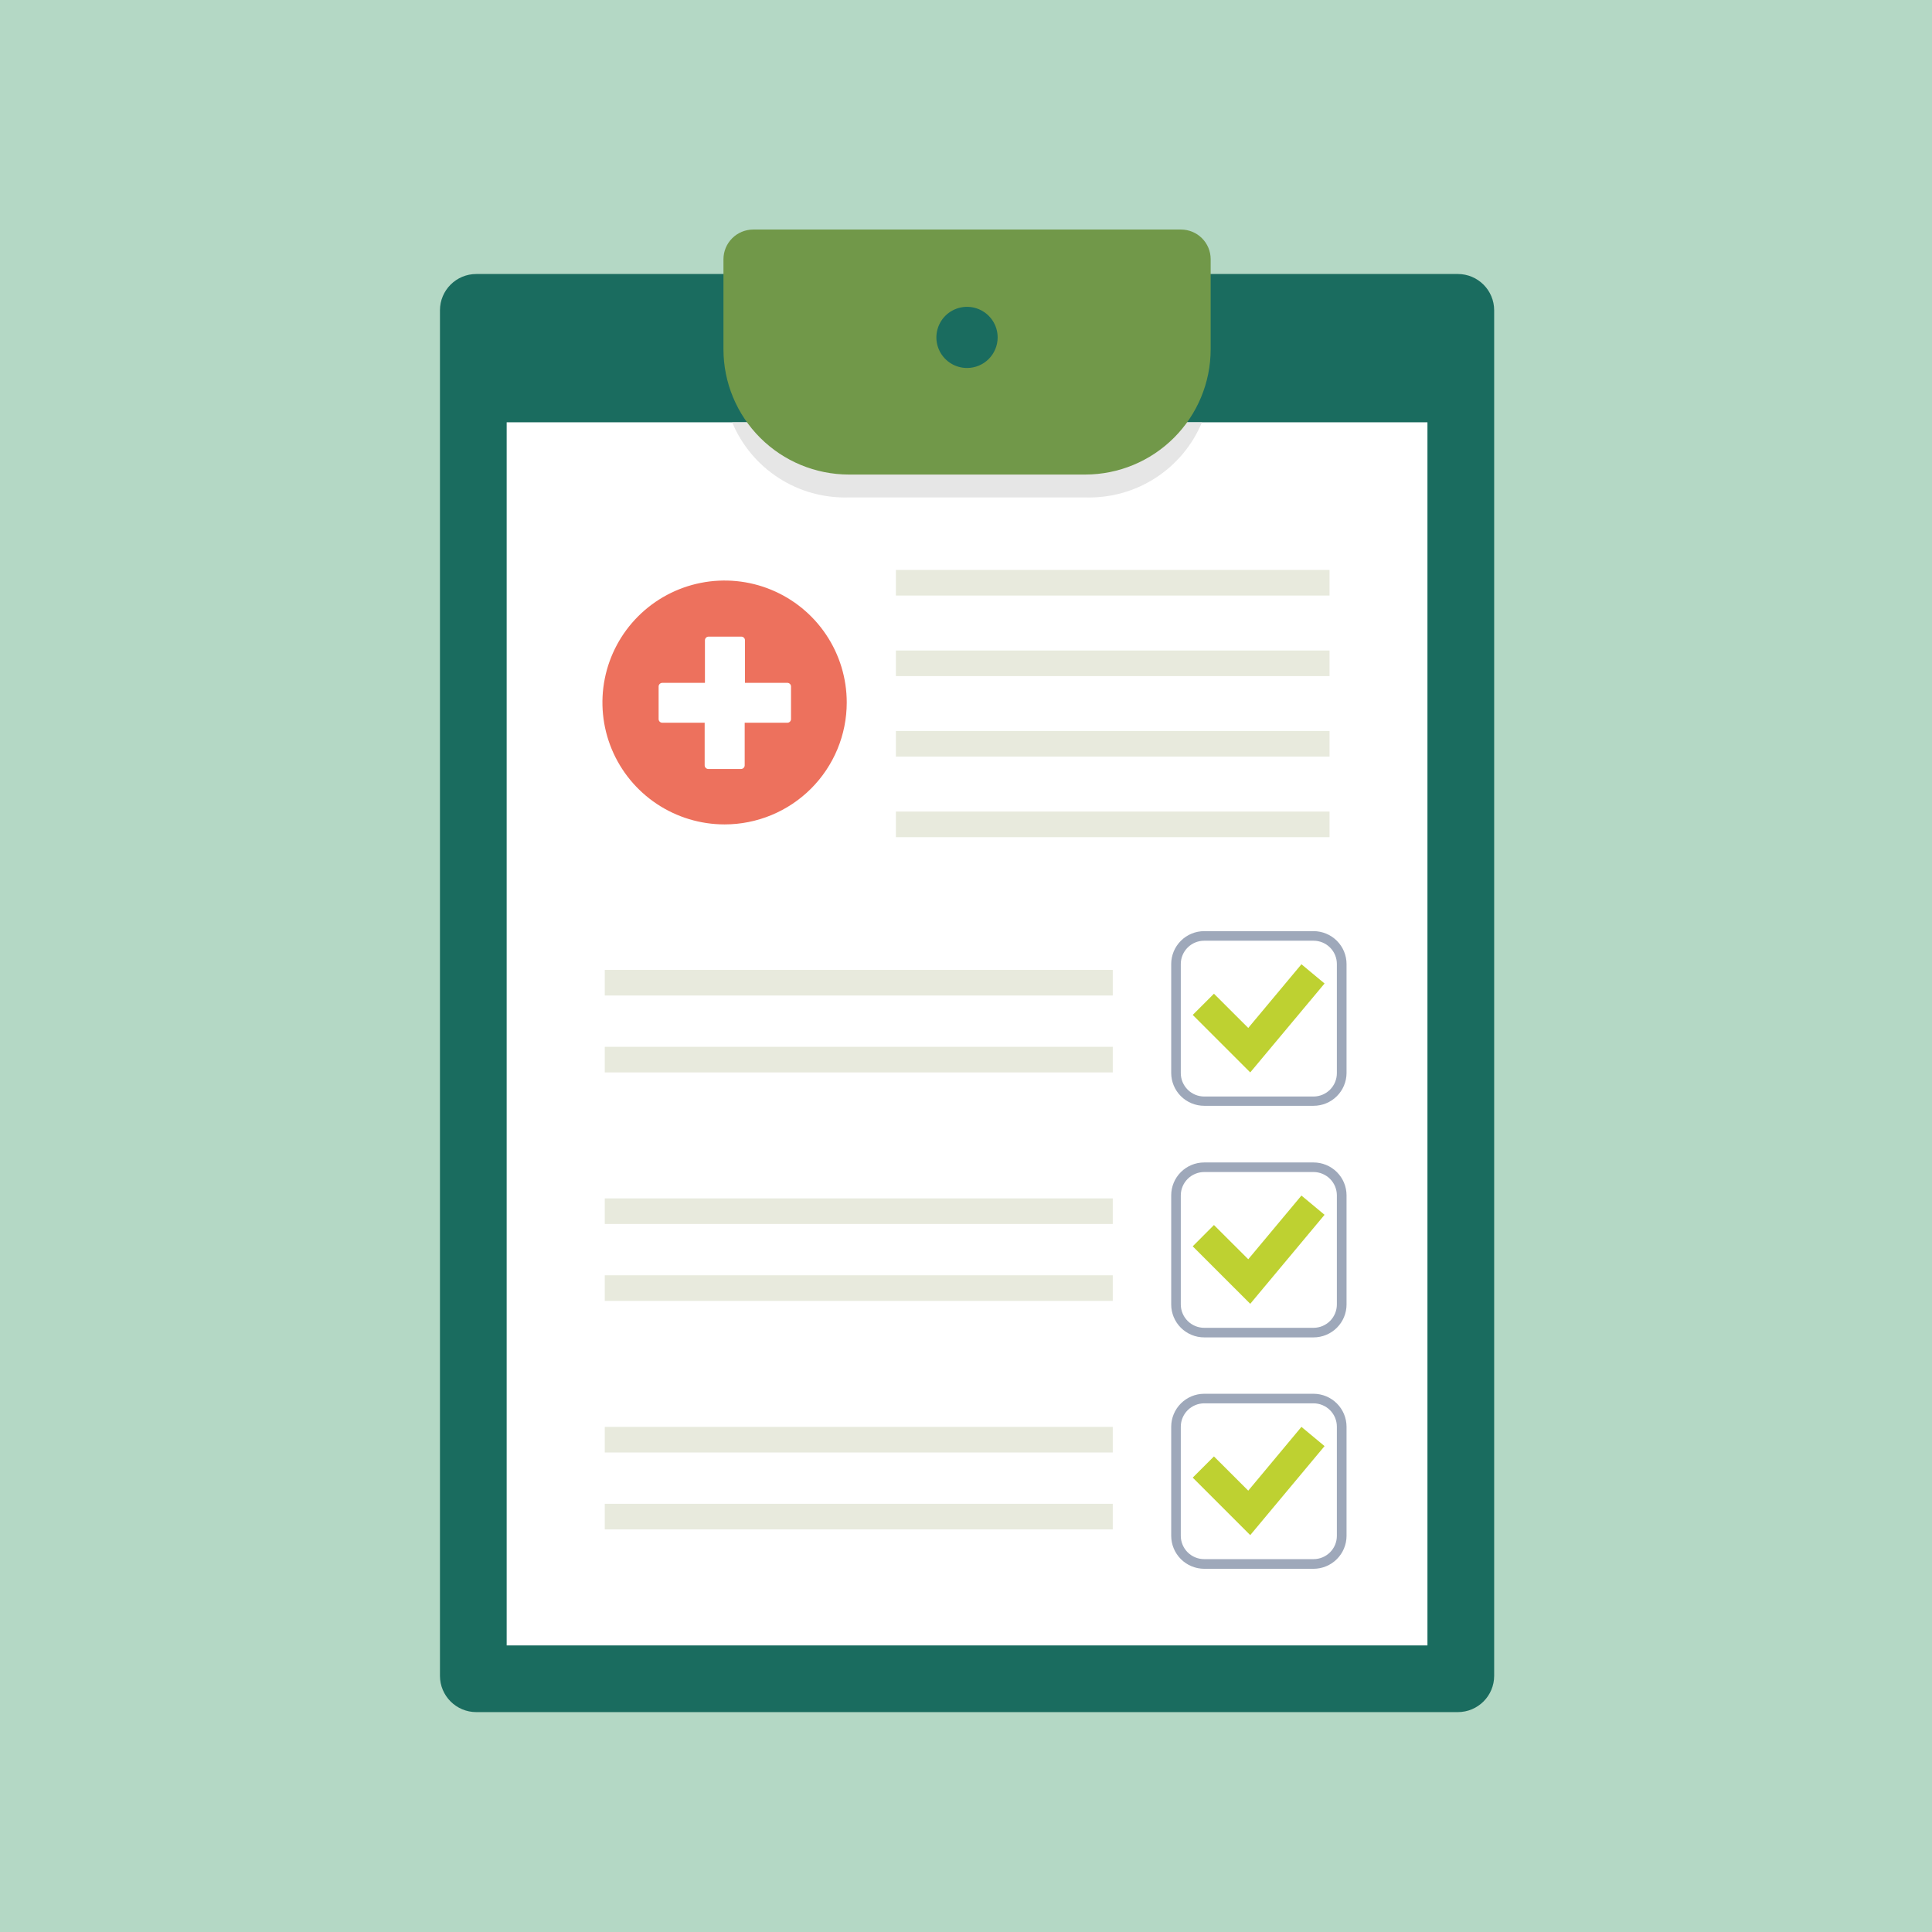
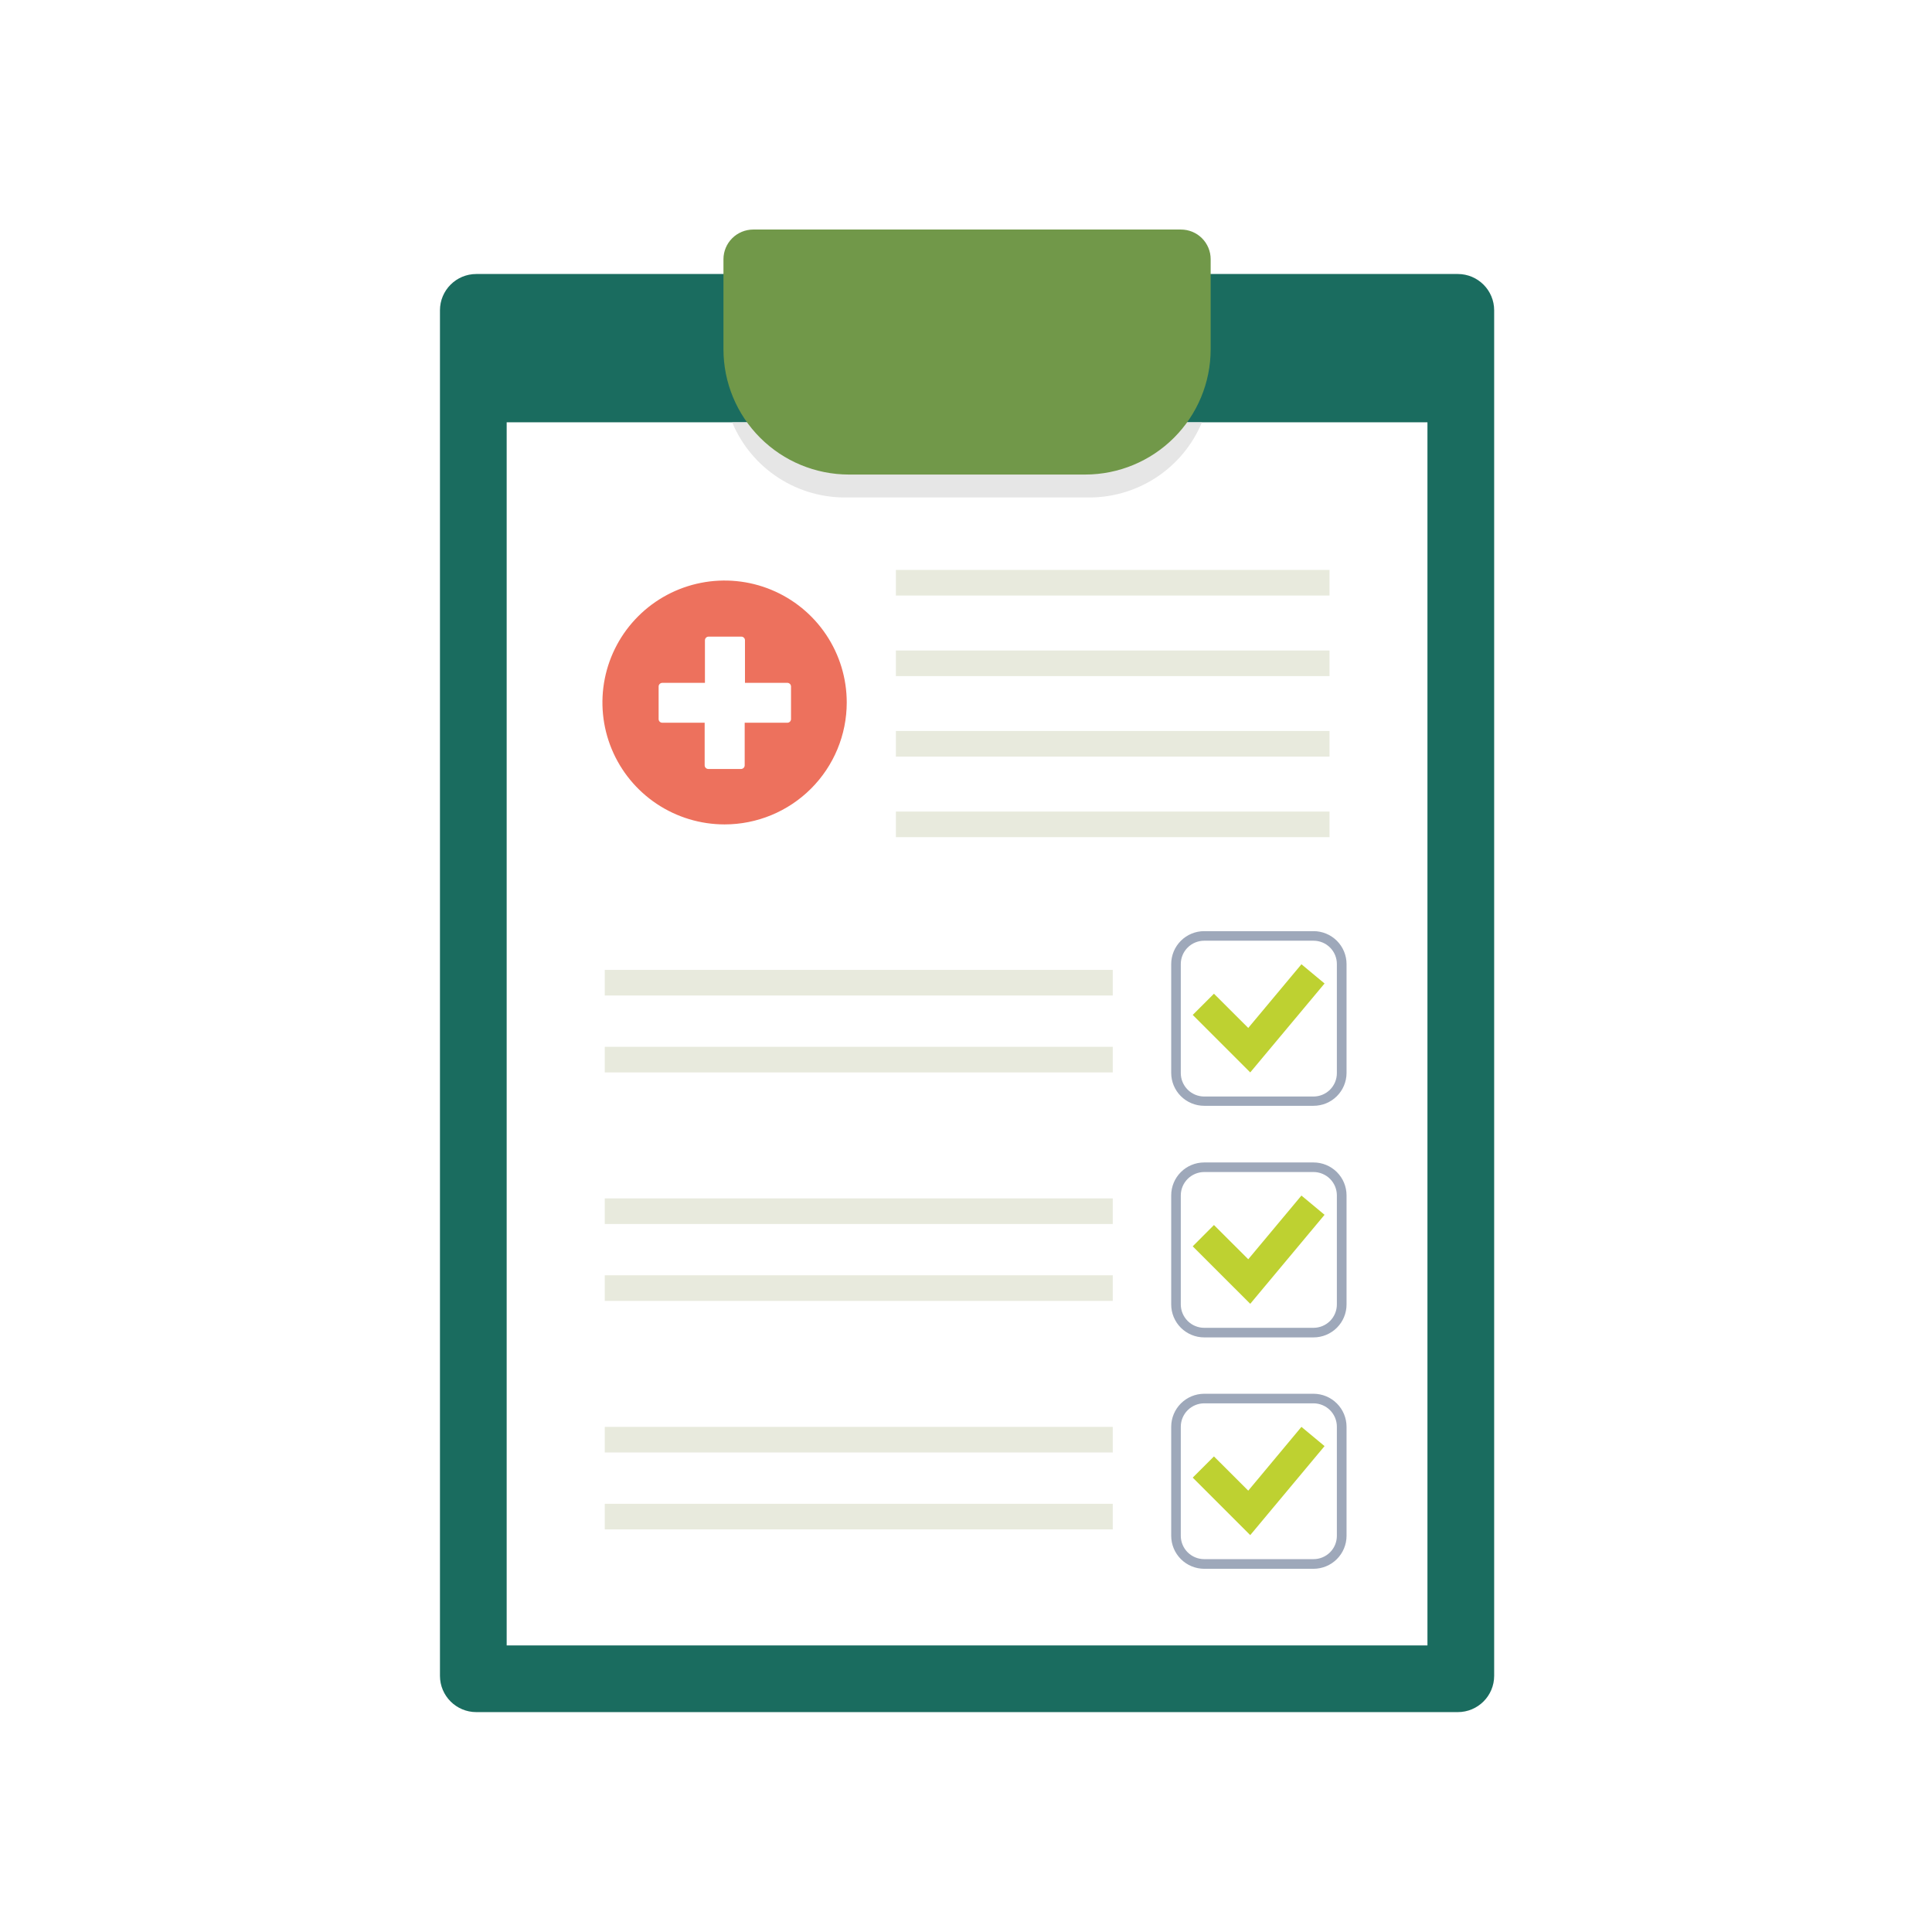
<svg xmlns="http://www.w3.org/2000/svg" width="202" height="202" viewBox="0 0 202 202" fill="none">
-   <rect width="202" height="202" fill="#B4D8C5" />
  <g clip-path="url(#clip0_305_60)">
    <path d="M152.42 28.648H49.802C47.702 28.648 46 30.348 46 32.444V175.214C46 177.31 47.702 179.01 49.802 179.01H152.42C154.52 179.01 156.222 177.31 156.222 175.214V32.444C156.222 30.348 154.52 28.648 152.42 28.648Z" fill="#1A6C5F" />
    <path d="M149.247 44.153H52.975V172.037H149.247V44.153Z" fill="white" />
    <path d="M76.555 44.163C77.55 46.551 79.249 48.58 81.427 49.982C83.604 51.383 86.157 52.09 88.747 52.009H113.475C116.065 52.09 118.618 51.383 120.796 49.982C122.973 48.58 124.672 46.551 125.668 44.163H76.555Z" fill="#E6E6E6" />
    <path d="M123.477 24H78.745C77.923 24.003 77.135 24.33 76.553 24.91C75.971 25.491 75.643 26.278 75.641 27.099V36.533C75.646 40.002 77.028 43.326 79.485 45.778C81.942 48.231 85.272 49.611 88.747 49.616H113.475C116.95 49.611 120.28 48.231 122.737 45.778C125.194 43.326 126.576 40.002 126.581 36.533V27.099C126.581 26.277 126.254 25.489 125.672 24.908C125.09 24.326 124.3 24 123.477 24V24Z" fill="#719849" />
    <path d="M124.705 154.492L126.925 152.276L130.511 155.856L136.072 149.187L138.489 151.197L130.718 160.504L124.705 154.492Z" fill="#BED131" />
    <path d="M139.009 59.59H93.669V62.267H139.009V59.59Z" fill="#E8EADD" />
    <path d="M139.009 68.014H93.669V70.691H139.009V68.014Z" fill="#E8EADD" />
    <path d="M139.009 76.428H93.669V79.106H139.009V76.428Z" fill="#E8EADD" />
    <path d="M139.009 84.853H93.669V87.53H139.009V84.853Z" fill="#E8EADD" />
    <path d="M116.344 101.407H63.232V104.084H116.344V101.407Z" fill="#E8EADD" />
    <path d="M116.344 109.448H63.232V112.126H116.344V109.448Z" fill="#E8EADD" />
    <path d="M116.344 125.297H63.232V127.974H116.344V125.297Z" fill="#E8EADD" />
    <path d="M116.344 133.338H63.232V136.016H116.344V133.338Z" fill="#E8EADD" />
    <path d="M116.344 149.187H63.232V151.864H116.344V149.187Z" fill="#E8EADD" />
    <path d="M116.344 157.229H63.232V159.906H116.344V157.229Z" fill="#E8EADD" />
-     <path d="M104.309 35.288C104.311 34.655 104.125 34.035 103.773 33.508C103.422 32.981 102.922 32.569 102.336 32.326C101.751 32.083 101.106 32.019 100.484 32.142C99.862 32.265 99.29 32.57 98.841 33.017C98.393 33.465 98.088 34.036 97.964 34.657C97.841 35.278 97.905 35.922 98.149 36.506C98.393 37.091 98.805 37.59 99.333 37.941C99.861 38.291 100.482 38.477 101.116 38.475C101.962 38.473 102.773 38.136 103.371 37.539C103.969 36.942 104.306 36.133 104.309 35.288Z" fill="#1A6C5F" />
    <path d="M137.339 164.025H125.904C124.99 164.022 124.114 163.659 123.468 163.014C122.822 162.369 122.458 161.495 122.455 160.582V149.167C122.458 148.255 122.822 147.381 123.468 146.736C124.114 146.091 124.99 145.727 125.904 145.725H137.339C138.253 145.727 139.129 146.091 139.775 146.736C140.421 147.381 140.785 148.255 140.788 149.167V160.582C140.785 161.495 140.421 162.369 139.775 163.014C139.129 163.659 138.253 164.022 137.339 164.025ZM125.904 146.725C125.256 146.728 124.635 146.986 124.177 147.443C123.718 147.901 123.46 148.52 123.457 149.167V160.582C123.46 161.228 123.719 161.847 124.177 162.303C124.636 162.759 125.256 163.015 125.904 163.015H137.339C137.986 163.015 138.605 162.758 139.062 162.302C139.519 161.846 139.776 161.228 139.776 160.582V149.167C139.776 148.521 139.519 147.902 139.063 147.444C138.606 146.986 137.986 146.728 137.339 146.725H125.904Z" fill="#9EA8BA" />
    <path d="M124.705 130.308L126.925 128.082L130.511 131.661L136.072 125.002L138.489 127.013L130.718 136.32L124.705 130.308Z" fill="#BED131" />
    <path d="M137.339 139.831H125.904C124.989 139.831 124.112 139.468 123.465 138.822C122.818 138.177 122.455 137.301 122.455 136.388V124.983C122.455 124.07 122.818 123.194 123.465 122.549C124.112 121.903 124.989 121.541 125.904 121.541H137.339C138.254 121.541 139.131 121.903 139.778 122.549C140.424 123.194 140.788 124.07 140.788 124.983V136.388C140.788 137.301 140.424 138.177 139.778 138.822C139.131 139.468 138.254 139.831 137.339 139.831V139.831ZM125.904 122.541C125.256 122.543 124.635 122.802 124.177 123.259C123.718 123.716 123.46 124.336 123.457 124.983V136.388C123.46 137.035 123.718 137.655 124.177 138.112C124.635 138.57 125.256 138.828 125.904 138.83H137.339C137.986 138.828 138.606 138.569 139.063 138.112C139.519 137.654 139.776 137.034 139.776 136.388V124.983C139.776 124.337 139.519 123.717 139.063 123.26C138.606 122.802 137.986 122.543 137.339 122.541H125.904Z" fill="#9EA8BA" />
    <path d="M124.705 106.114L126.925 103.898L130.511 107.477L136.072 100.818L138.489 102.829L130.718 112.126L124.705 106.114Z" fill="#BED131" />
    <path d="M137.339 115.617H125.904C124.989 115.617 124.112 115.254 123.465 114.609C122.818 113.963 122.455 113.088 122.455 112.175V100.799C122.455 99.886 122.818 99.01 123.465 98.365C124.112 97.719 124.989 97.356 125.904 97.356H137.339C138.254 97.356 139.131 97.719 139.778 98.365C140.424 99.01 140.788 99.886 140.788 100.799V112.204C140.78 113.112 140.413 113.98 139.767 114.619C139.122 115.259 138.249 115.617 137.339 115.617V115.617ZM125.904 98.357C125.255 98.357 124.632 98.614 124.174 99.072C123.715 99.53 123.457 100.151 123.457 100.799V112.204C123.46 112.851 123.718 113.471 124.177 113.928C124.635 114.386 125.256 114.644 125.904 114.646H137.339C137.986 114.644 138.606 114.385 139.063 113.928C139.519 113.47 139.776 112.85 139.776 112.204V100.799C139.777 100.479 139.715 100.161 139.593 99.865C139.471 99.569 139.292 99.299 139.066 99.073C138.839 98.846 138.57 98.666 138.274 98.543C137.978 98.42 137.66 98.357 137.339 98.357H125.904Z" fill="#9EA8BA" />
    <path d="M88.531 73.447C88.531 70.925 87.782 68.46 86.378 66.364C84.975 64.267 82.98 62.633 80.646 61.668C78.313 60.703 75.745 60.451 73.267 60.943C70.79 61.435 68.514 62.649 66.728 64.432C64.941 66.215 63.725 68.487 63.232 70.96C62.739 73.433 62.992 75.996 63.959 78.326C64.926 80.655 66.563 82.647 68.663 84.047C70.763 85.448 73.233 86.196 75.759 86.196C79.146 86.196 82.395 84.853 84.79 82.462C87.185 80.071 88.531 76.828 88.531 73.447V73.447Z" fill="#ED715D" />
    <path d="M82.351 71.397H77.891V66.935C77.888 66.835 77.847 66.741 77.775 66.671C77.704 66.601 77.608 66.562 77.507 66.562H74.089C73.989 66.562 73.893 66.601 73.821 66.671C73.749 66.741 73.708 66.835 73.705 66.935V71.397H69.245C69.145 71.397 69.049 71.436 68.978 71.506C68.906 71.576 68.864 71.67 68.862 71.77V75.193C68.864 75.292 68.906 75.387 68.978 75.457C69.049 75.526 69.145 75.565 69.245 75.565H73.676V80.028C73.678 80.127 73.72 80.222 73.792 80.292C73.863 80.361 73.959 80.4 74.059 80.4H77.478C77.578 80.4 77.674 80.361 77.746 80.292C77.817 80.222 77.859 80.127 77.861 80.028V75.565H82.322C82.421 75.565 82.517 75.526 82.589 75.457C82.661 75.387 82.702 75.292 82.705 75.193V71.77C82.703 71.675 82.665 71.585 82.6 71.516C82.534 71.447 82.446 71.405 82.351 71.397Z" fill="white" />
  </g>
  <defs>
    <clipPath id="clip0_305_60">
      <rect width="110.222" height="155" fill="white" transform="translate(46 24)" />
    </clipPath>
  </defs>
</svg>